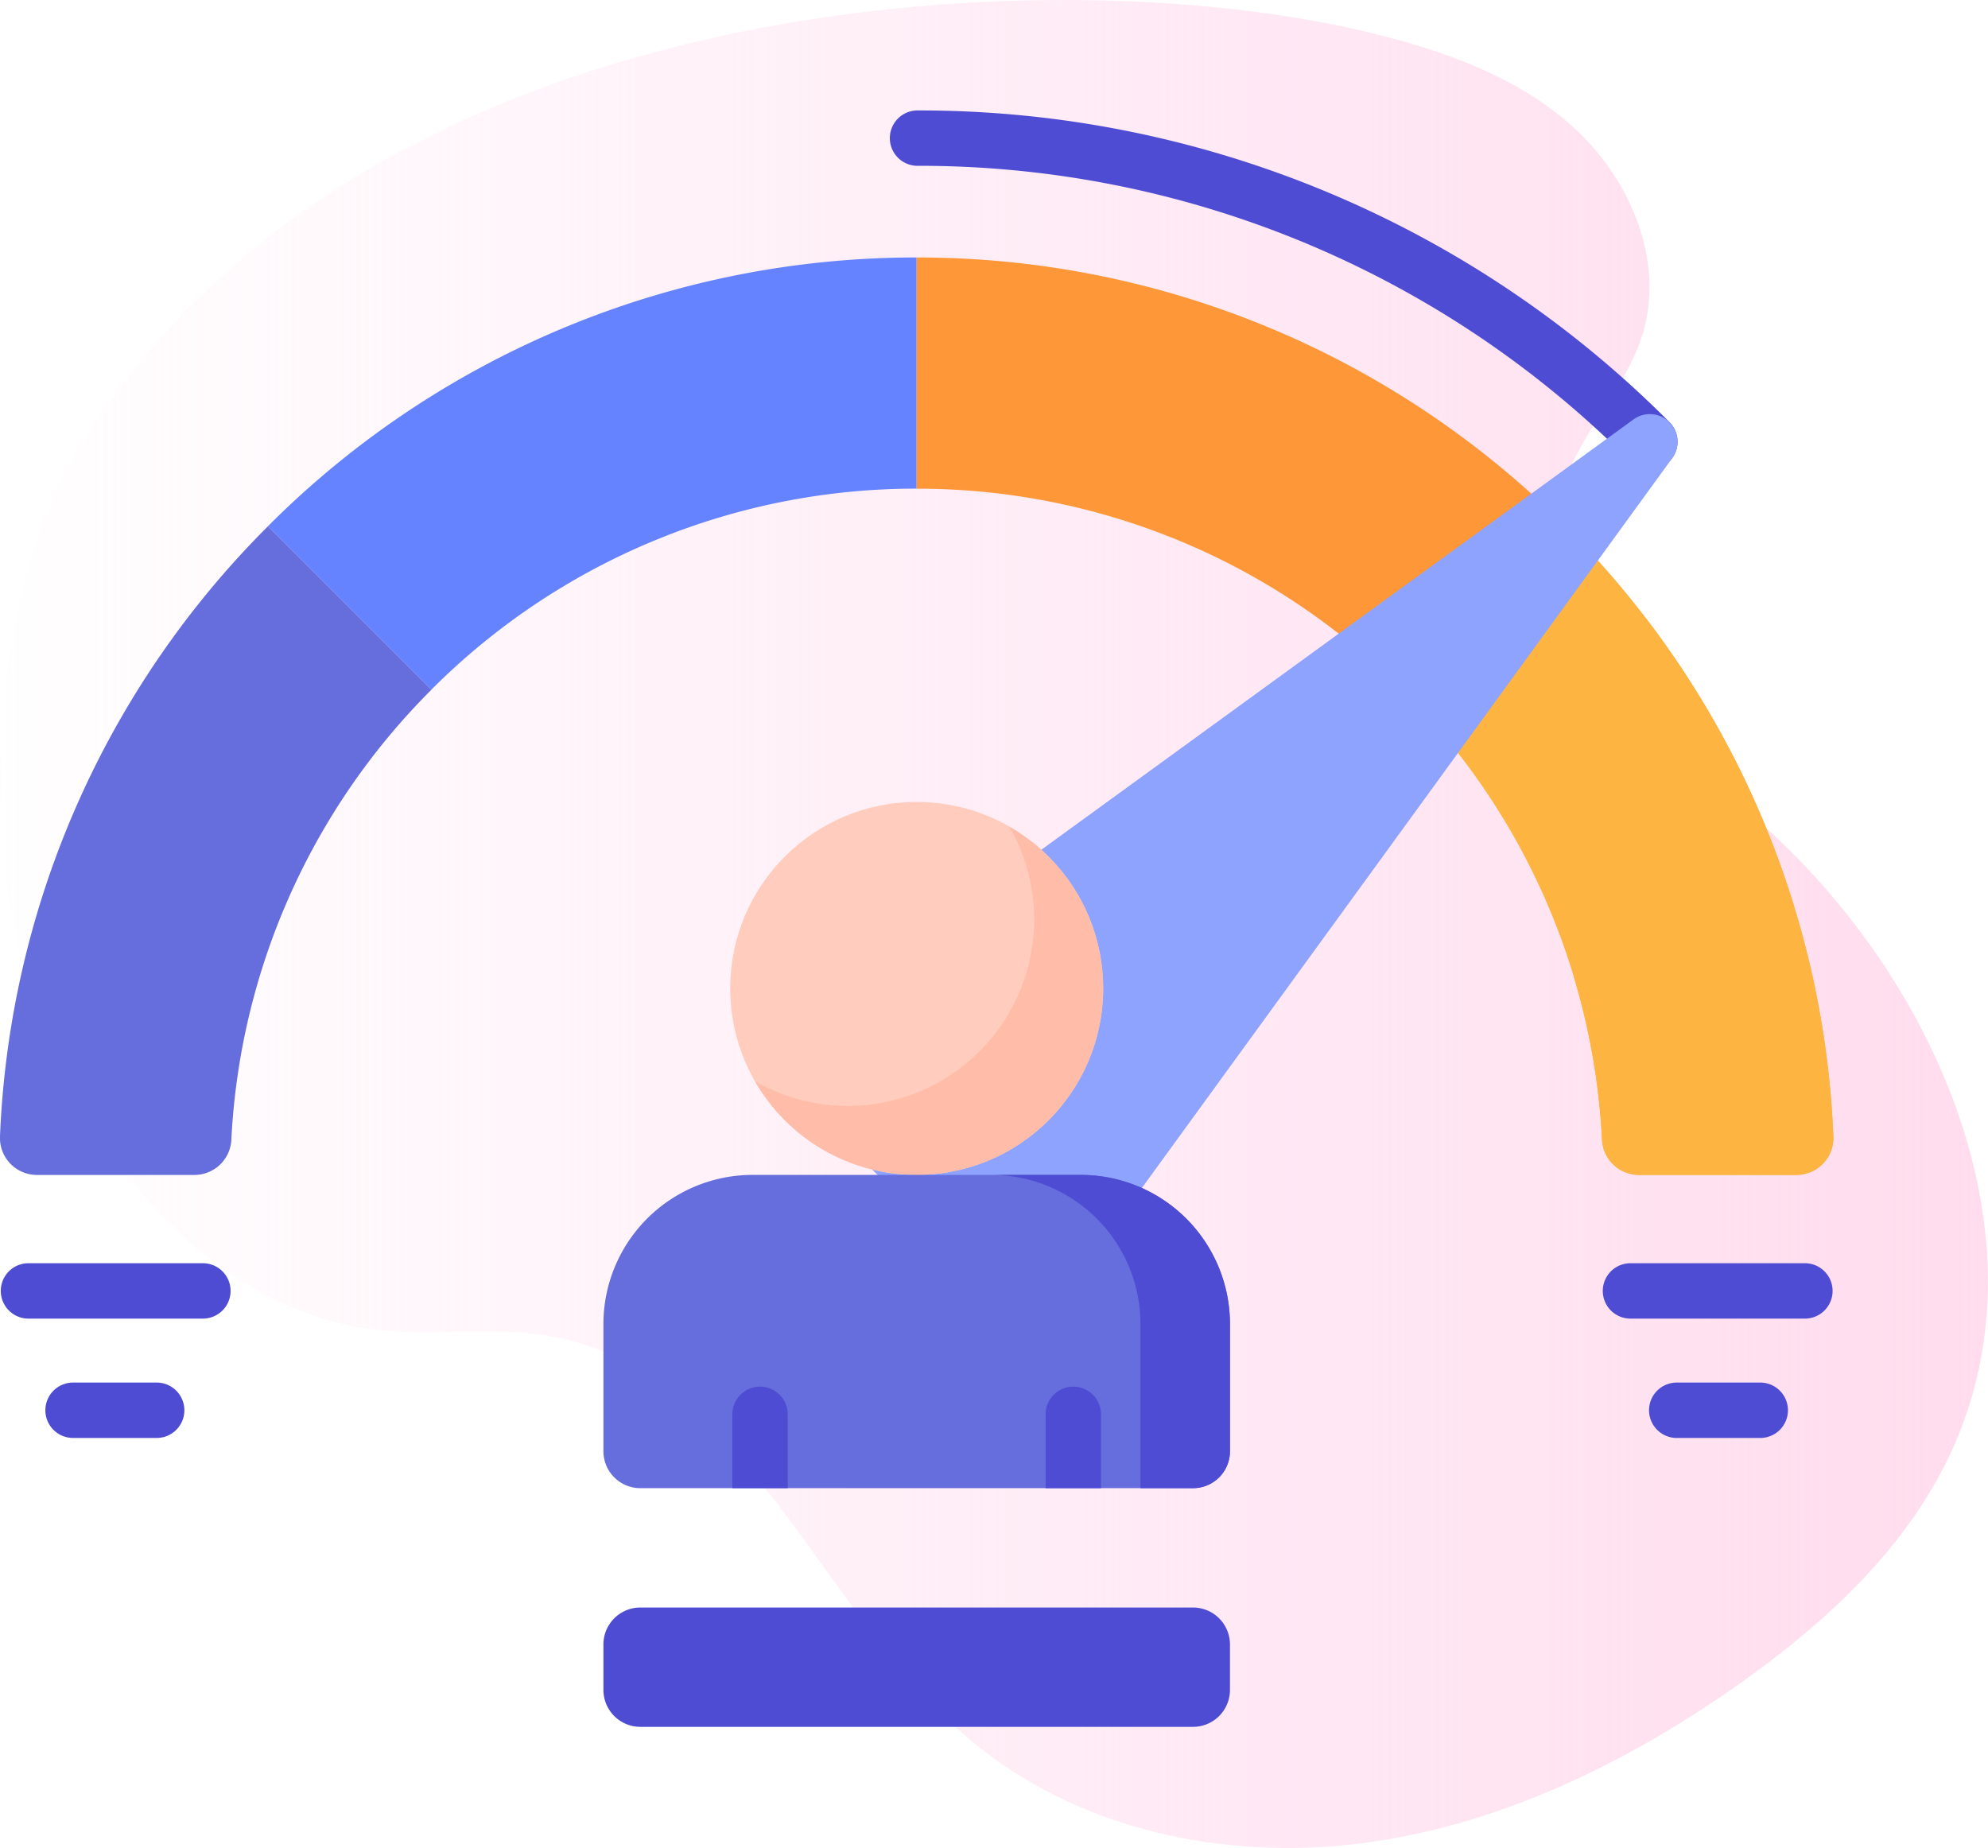
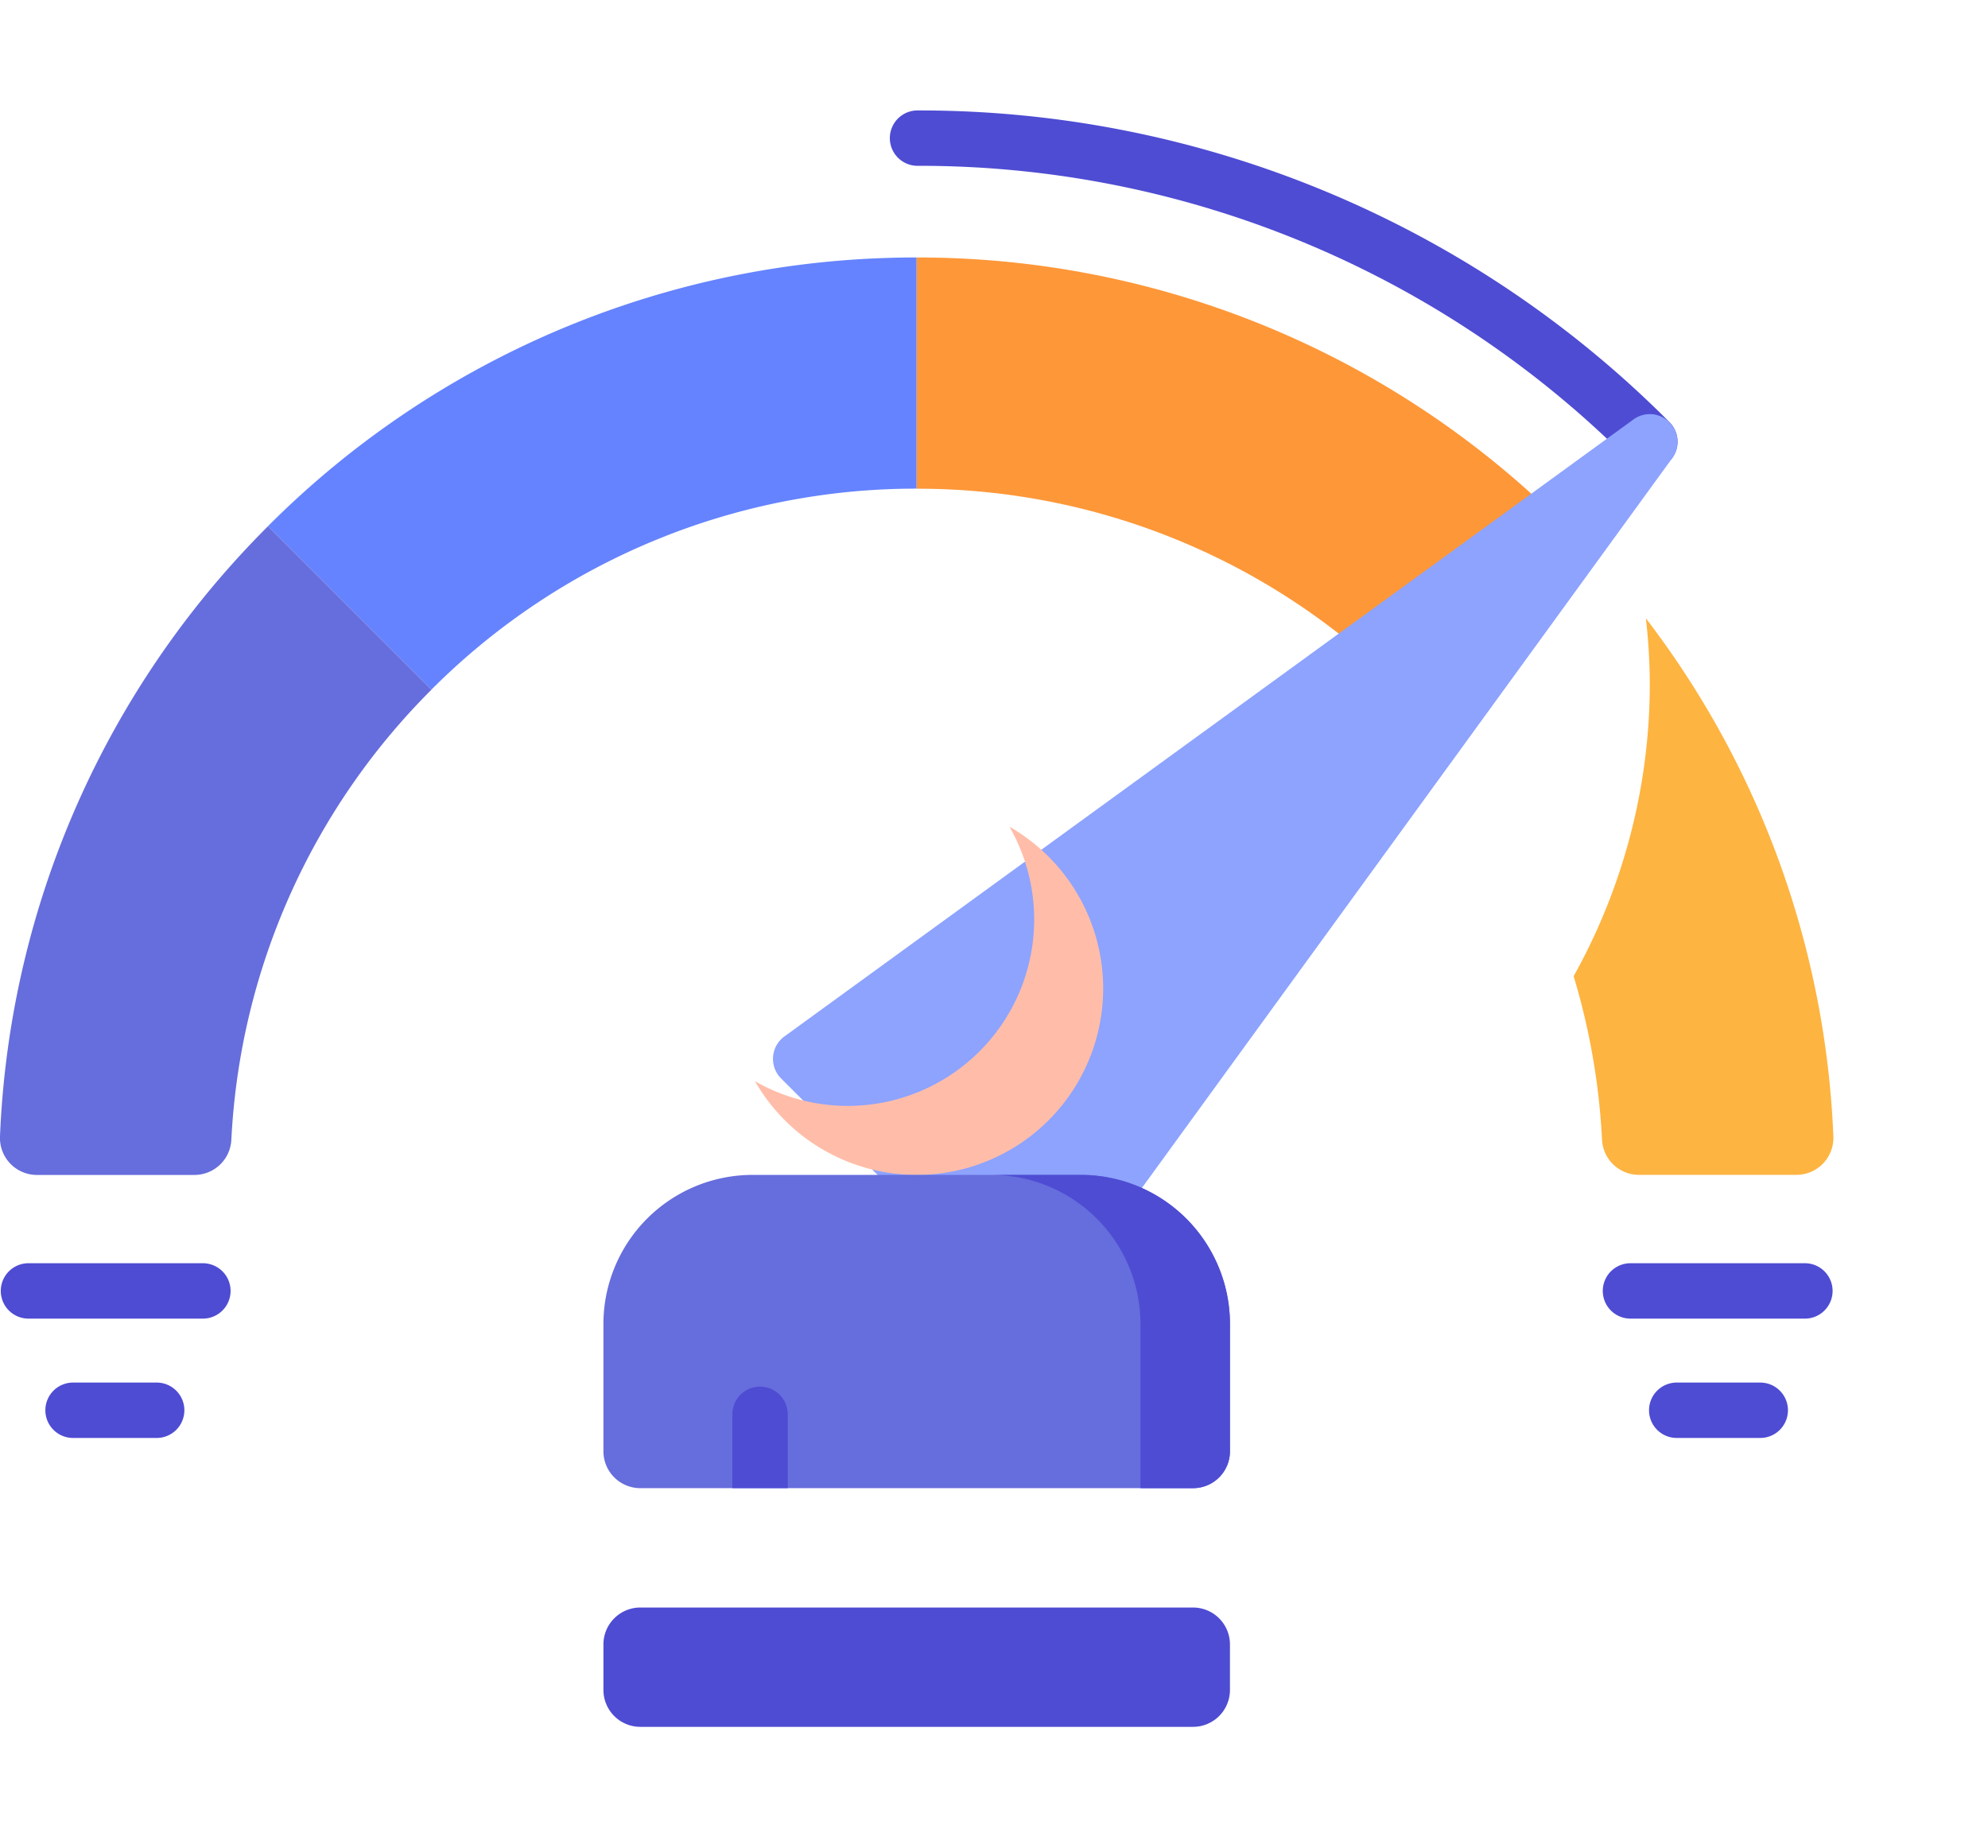
<svg xmlns="http://www.w3.org/2000/svg" width="90" height="83.667" viewBox="0 0 90 83.667">
  <defs>
    <linearGradient id="linear-gradient" y1="0.5" x2="1" y2="0.5" gradientUnits="objectBoundingBox">
      <stop offset="0" stop-color="#ffdbed" stop-opacity="0" />
      <stop offset="1" stop-color="#ffdbed" />
    </linearGradient>
  </defs>
  <g id="optimized-performance-with-vue-router" transform="translate(-158 -4068)">
-     <path id="Path_20522" data-name="Path 20522" d="M3.575,23.288C-.638,30.213-1.083,42.2,2,49.7c2.705,6.566,8.082,12.728,15.14,13.5,2.6.284,5.249-.18,7.818.288,8.834,1.609,12.12,12.5,18.986,18.284,4.778,4.027,11.408,5.453,17.608,4.677s12.006-3.582,17.116-7.176c4.035-2.84,7.811-6.332,9.8-10.847,4.174-9.464-.737-20.83-8.365-27.815-2.376-2.176-5.024-4.095-7.009-6.632s-3.249-5.922-2.3-9c.755-2.457,2.786-4.361,3.555-6.815,1.049-3.337-.534-7.078-3.129-9.425S65.193,5.219,61.786,4.41C47.534,1.017,16.293,2.38,3.575,23.288Z" transform="translate(158 4065.013)" fill="url(#linear-gradient)" />
    <g id="performance_4_" data-name="performance (4)" transform="translate(158 4042.71)">
      <g id="Group_73019" data-name="Group 73019" transform="translate(0 30.29)">
        <g id="Group_73007" data-name="Group 73007" transform="translate(12.131 6.657)">
          <path id="Path_55343" data-name="Path 55343" d="M74.83,83.517l7.4,7.4a30.969,30.969,0,0,1,21.967-9.1V71.352A41.405,41.405,0,0,0,74.83,83.517Z" transform="translate(-74.83 -71.352)" fill="#6583fe" />
        </g>
        <g id="Group_73008" data-name="Group 73008" transform="translate(41.5 6.657)">
          <path id="Path_55344" data-name="Path 55344" d="M285.368,83.517l-7.4,7.4A30.969,30.969,0,0,0,256,81.82V71.352A41.4,41.4,0,0,1,285.368,83.517Z" transform="translate(-255.999 -71.352)" fill="#fe9738" />
        </g>
        <g id="Group_73009" data-name="Group 73009" transform="translate(63.467 18.824)">
-           <path id="Path_55345" data-name="Path 55345" d="M398.908,146.411l-7.4,7.4a30.965,30.965,0,0,1,9.059,20.369,1.675,1.675,0,0,0,1.668,1.6h7.134a1.673,1.673,0,0,0,1.671-1.742A41.4,41.4,0,0,0,398.908,146.411Z" transform="translate(-391.509 -146.411)" fill="#fdb441" />
-         </g>
+           </g>
        <g id="Group_73010" data-name="Group 73010" transform="translate(71.241 22.99)">
          <path id="Path_55346" data-name="Path 55346" d="M442.733,172.109a26.417,26.417,0,0,1,.179,3.047,27.175,27.175,0,0,1-3.448,13.157,31.008,31.008,0,0,1,1.285,7.4,1.673,1.673,0,0,0,1.669,1.594h7.133a1.673,1.673,0,0,0,1.671-1.742A41.321,41.321,0,0,0,442.733,172.109Z" transform="translate(-439.464 -172.109)" fill="#fdb441" />
        </g>
        <g id="Group_73011" data-name="Group 73011" transform="translate(0 18.824)">
          <path id="Path_55347" data-name="Path 55347" d="M12.133,146.411l7.4,7.4a30.965,30.965,0,0,0-9.059,20.369,1.675,1.675,0,0,1-1.668,1.6H1.673A1.673,1.673,0,0,1,0,174.035a41.4,41.4,0,0,1,12.132-27.624Z" transform="translate(0 -146.411)" fill="#666ddc" />
        </g>
        <g id="Group_73012" data-name="Group 73012" transform="translate(40.246 0)">
          <path id="Path_55348" data-name="Path 55348" d="M282.71,46.545a1.25,1.25,0,0,1-.886-.367,45.384,45.384,0,0,0-32.3-13.381,1.254,1.254,0,0,1,0-2.507A47.875,47.875,0,0,1,283.6,44.4a1.254,1.254,0,0,1-.886,2.14Z" transform="translate(-248.267 -30.29)" fill="#4e4cd3" />
        </g>
        <g id="Group_73013" data-name="Group 73013" transform="translate(34.993 13.748)">
          <path id="Path_55349" data-name="Path 55349" d="M256.446,115.464a1.254,1.254,0,0,0-1.623-.128L216.38,143.273a1.254,1.254,0,0,0-.149,1.9l10.506,10.506a1.254,1.254,0,0,0,.886.367c.033,0,.065,0,.1,0a1.254,1.254,0,0,0,.916-.513l27.936-38.443a1.254,1.254,0,0,0-.128-1.623Z" transform="translate(-215.863 -115.097)" fill="#8da3fe" />
        </g>
        <g id="Group_73018" data-name="Group 73018" transform="translate(27.318 31.307)">
          <g id="Group_73014" data-name="Group 73014" transform="translate(5.74)">
-             <circle id="Ellipse_1033" data-name="Ellipse 1033" cx="8.442" cy="8.442" r="8.442" fill="#ffccbd" />
-           </g>
+             </g>
          <g id="Group_73015" data-name="Group 73015" transform="translate(6.86 1.12)">
-             <path id="Path_55350" data-name="Path 55350" d="M222.351,230.319A8.44,8.44,0,0,1,210.83,241.84a8.441,8.441,0,1,0,11.521-11.521Z" transform="translate(-210.83 -230.319)" fill="#ffbda9" />
+             <path id="Path_55350" data-name="Path 55350" d="M222.351,230.319A8.44,8.44,0,0,1,210.83,241.84a8.441,8.441,0,1,0,11.521-11.521" transform="translate(-210.83 -230.319)" fill="#ffbda9" />
          </g>
          <g id="Group_73016" data-name="Group 73016" transform="translate(0 16.884)">
            <path id="Path_55351" data-name="Path 55351" d="M168.513,334.318v5.757a1.671,1.671,0,0,0,1.671,1.671h25.022a1.671,1.671,0,0,0,1.671-1.671v-5.757a6.754,6.754,0,0,0-6.754-6.754H175.266A6.754,6.754,0,0,0,168.513,334.318Z" transform="translate(-168.513 -327.564)" fill="#666ddc" />
          </g>
          <g id="Group_73017" data-name="Group 73017" transform="translate(17.559 16.884)">
            <path id="Path_55352" data-name="Path 55352" d="M280.882,327.565H276.83a6.754,6.754,0,0,1,6.754,6.754v7.429h2.381a1.671,1.671,0,0,0,1.671-1.671v-5.758A6.754,6.754,0,0,0,280.882,327.565Z" transform="translate(-276.83 -327.565)" fill="#4e4cd3" />
          </g>
        </g>
      </g>
      <g id="Group_73020" data-name="Group 73020" transform="translate(27.318 98.066)">
        <path id="Path_55353" data-name="Path 55353" d="M195.206,453.784H170.184a1.671,1.671,0,0,1-1.671-1.671v-2.06a1.671,1.671,0,0,1,1.671-1.671h25.022a1.671,1.671,0,0,1,1.671,1.671v2.06A1.671,1.671,0,0,1,195.206,453.784Z" transform="translate(-168.513 -448.381)" fill="#4e4cd3" />
      </g>
      <g id="Group_73023" data-name="Group 73023" transform="translate(33.155 88.033)">
        <g id="Group_73021" data-name="Group 73021">
          <path id="Path_55354" data-name="Path 55354" d="M207.03,391.118v-3.377a1.254,1.254,0,0,0-2.507,0v3.377Z" transform="translate(-204.523 -386.488)" fill="#4e4cd3" />
        </g>
        <g id="Group_73022" data-name="Group 73022" transform="translate(14.182)">
-           <path id="Path_55355" data-name="Path 55355" d="M294.517,387.742a1.254,1.254,0,0,0-2.507,0v3.377h2.507Z" transform="translate(-292.01 -386.488)" fill="#4e4cd3" />
-         </g>
+           </g>
      </g>
      <g id="Group_73025" data-name="Group 73025" transform="translate(72.526 82.48)">
        <g id="Group_73024" data-name="Group 73024">
          <path id="Path_55356" data-name="Path 55356" d="M456.609,354.743h-7.967a1.254,1.254,0,0,1,0-2.507h7.967a1.254,1.254,0,0,1,0,2.507Z" transform="translate(-447.389 -352.236)" fill="#4e4cd3" />
        </g>
      </g>
      <g id="Group_73027" data-name="Group 73027" transform="translate(74.69 87.883)">
        <g id="Group_73026" data-name="Group 73026">
          <path id="Path_55357" data-name="Path 55357" d="M465.7,388.072H461.99a1.254,1.254,0,1,1,0-2.507H465.7a1.254,1.254,0,1,1,0,2.507Z" transform="translate(-460.736 -385.565)" fill="#4e4cd3" />
        </g>
      </g>
      <g id="Group_73029" data-name="Group 73029" transform="translate(0 82.48)">
        <g id="Group_73028" data-name="Group 73028" transform="translate(0)">
          <path id="Path_55358" data-name="Path 55358" d="M1.254,354.743H9.22a1.254,1.254,0,0,0,0-2.507H1.254a1.254,1.254,0,0,0,0,2.507Z" transform="translate(0 -352.236)" fill="#4e4cd3" />
        </g>
      </g>
      <g id="Group_73031" data-name="Group 73031" transform="translate(2.089 87.883)">
        <g id="Group_73030" data-name="Group 73030">
          <path id="Path_55359" data-name="Path 55359" d="M14.139,388.072h3.714a1.254,1.254,0,1,0,0-2.507H14.139a1.254,1.254,0,1,0,0,2.507Z" transform="translate(-12.885 -385.565)" fill="#4e4cd3" />
        </g>
      </g>
    </g>
  </g>
</svg>